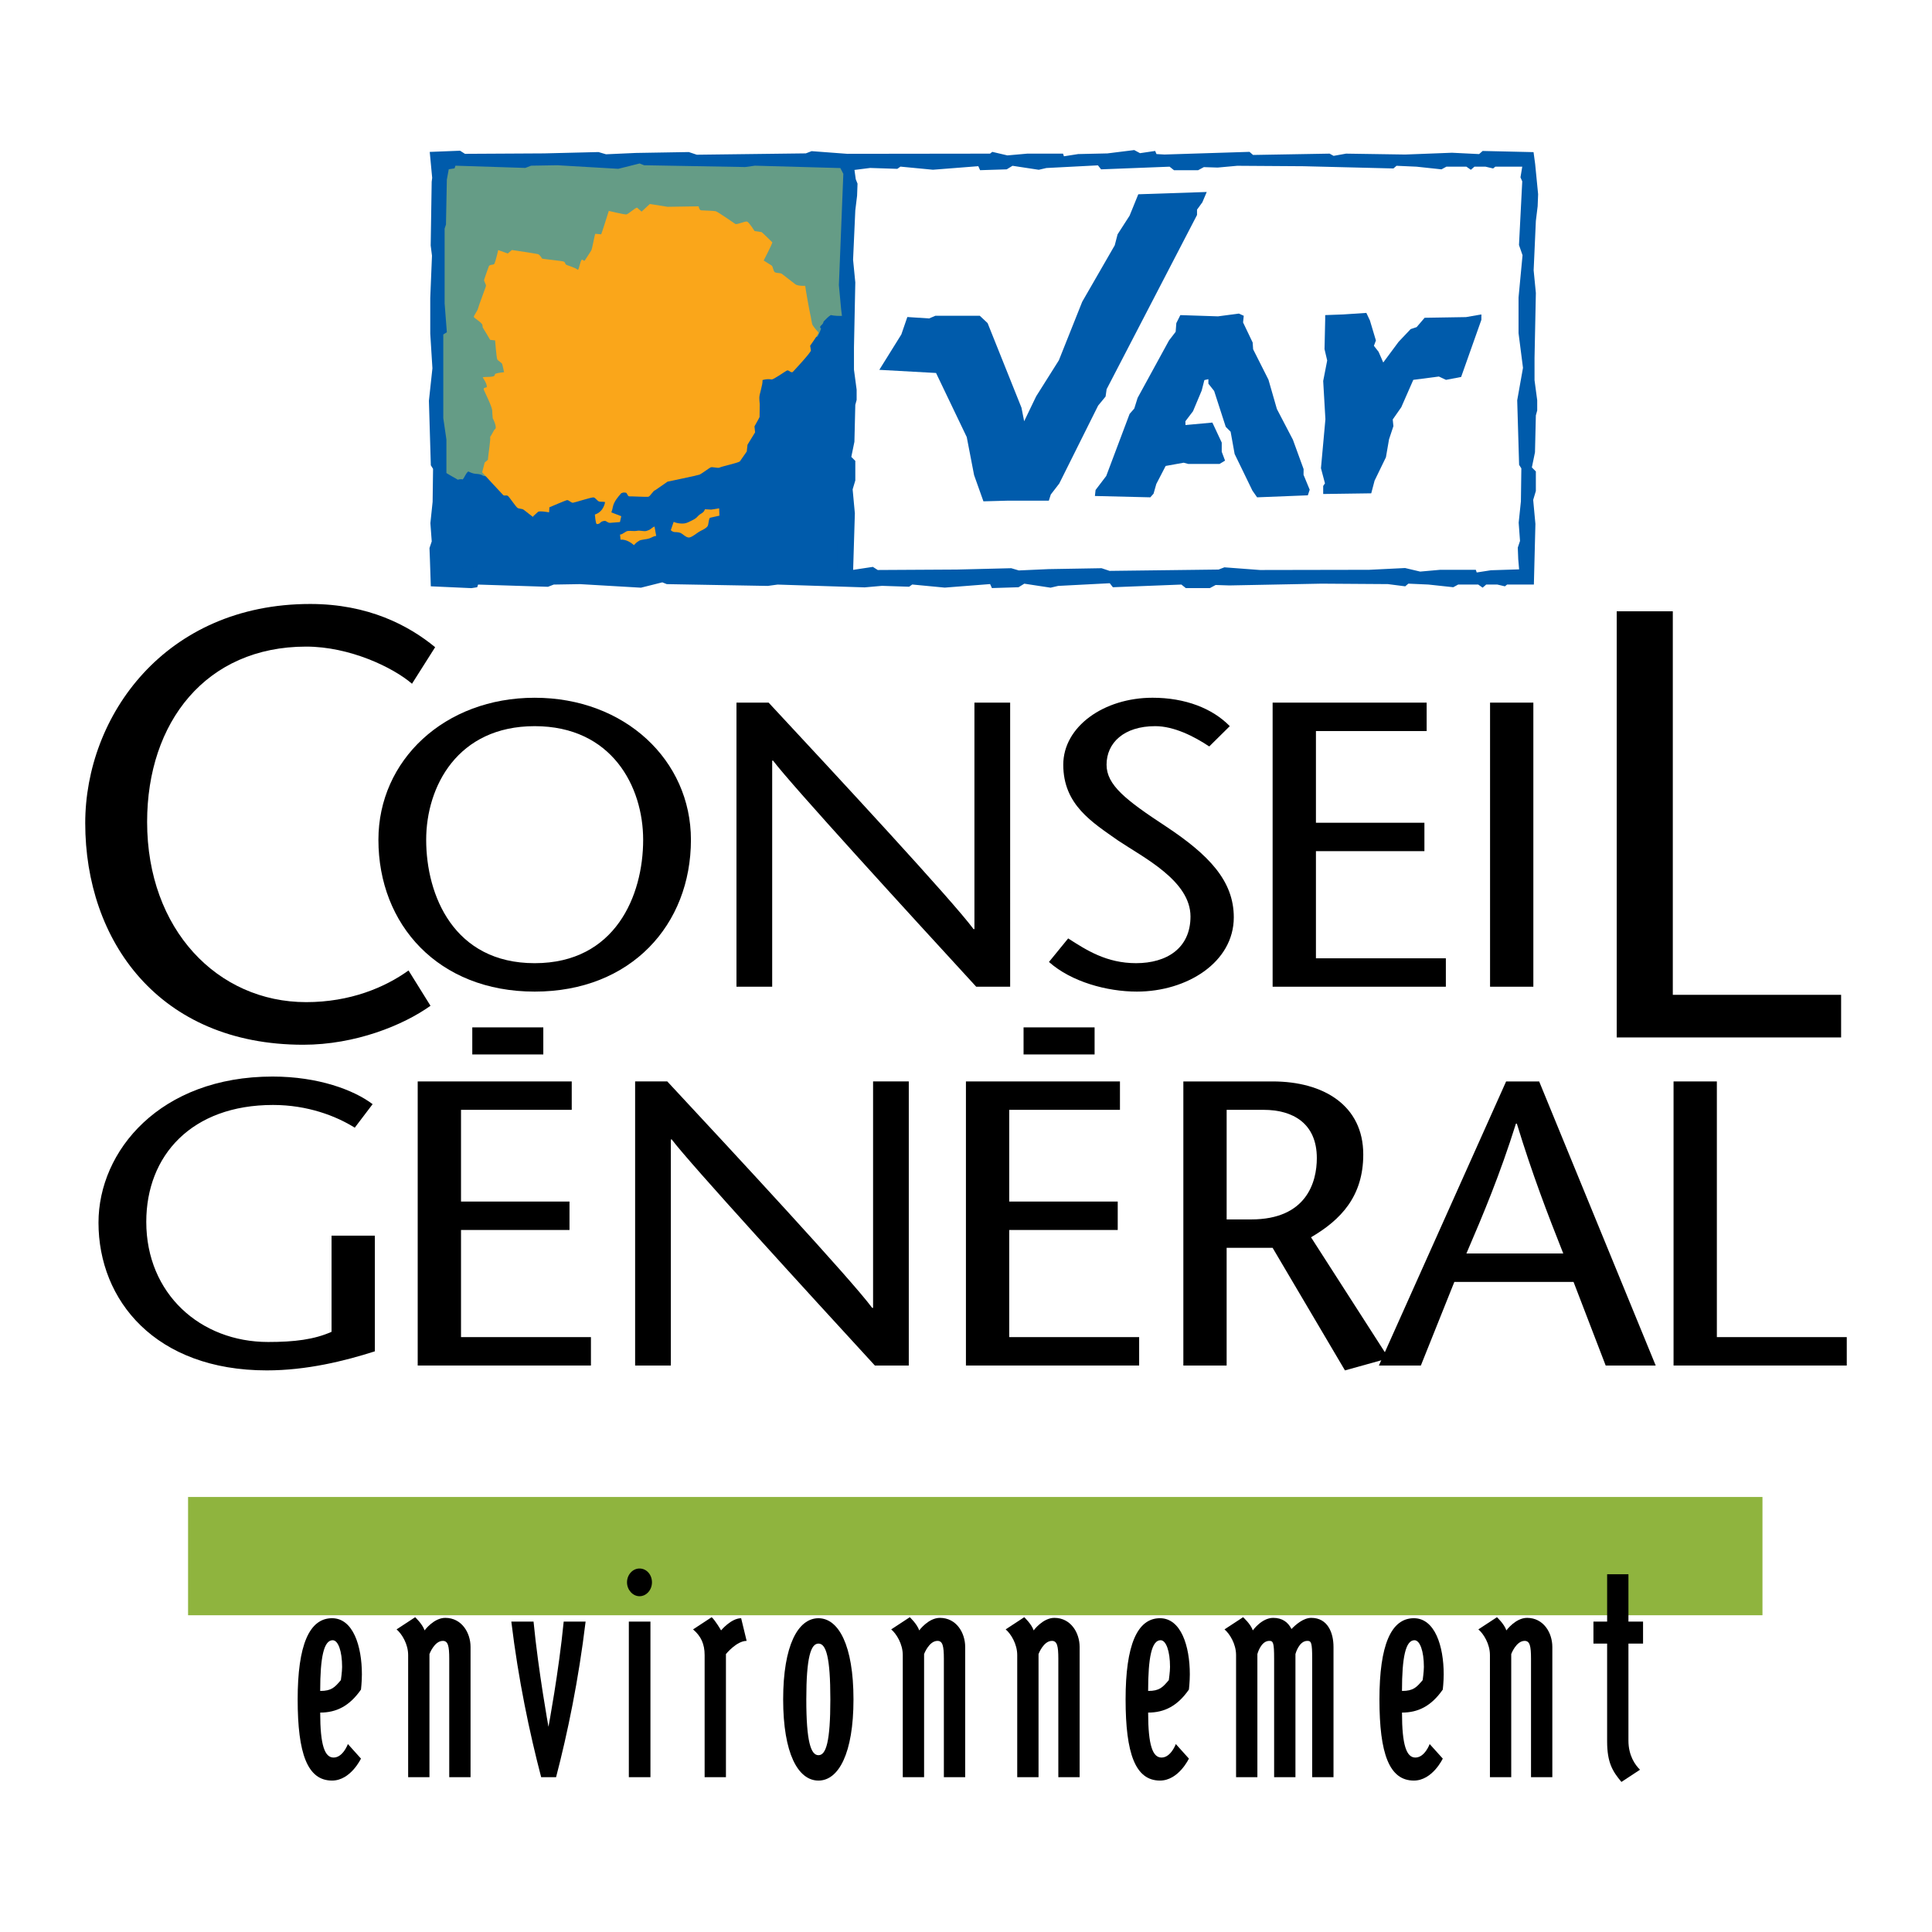
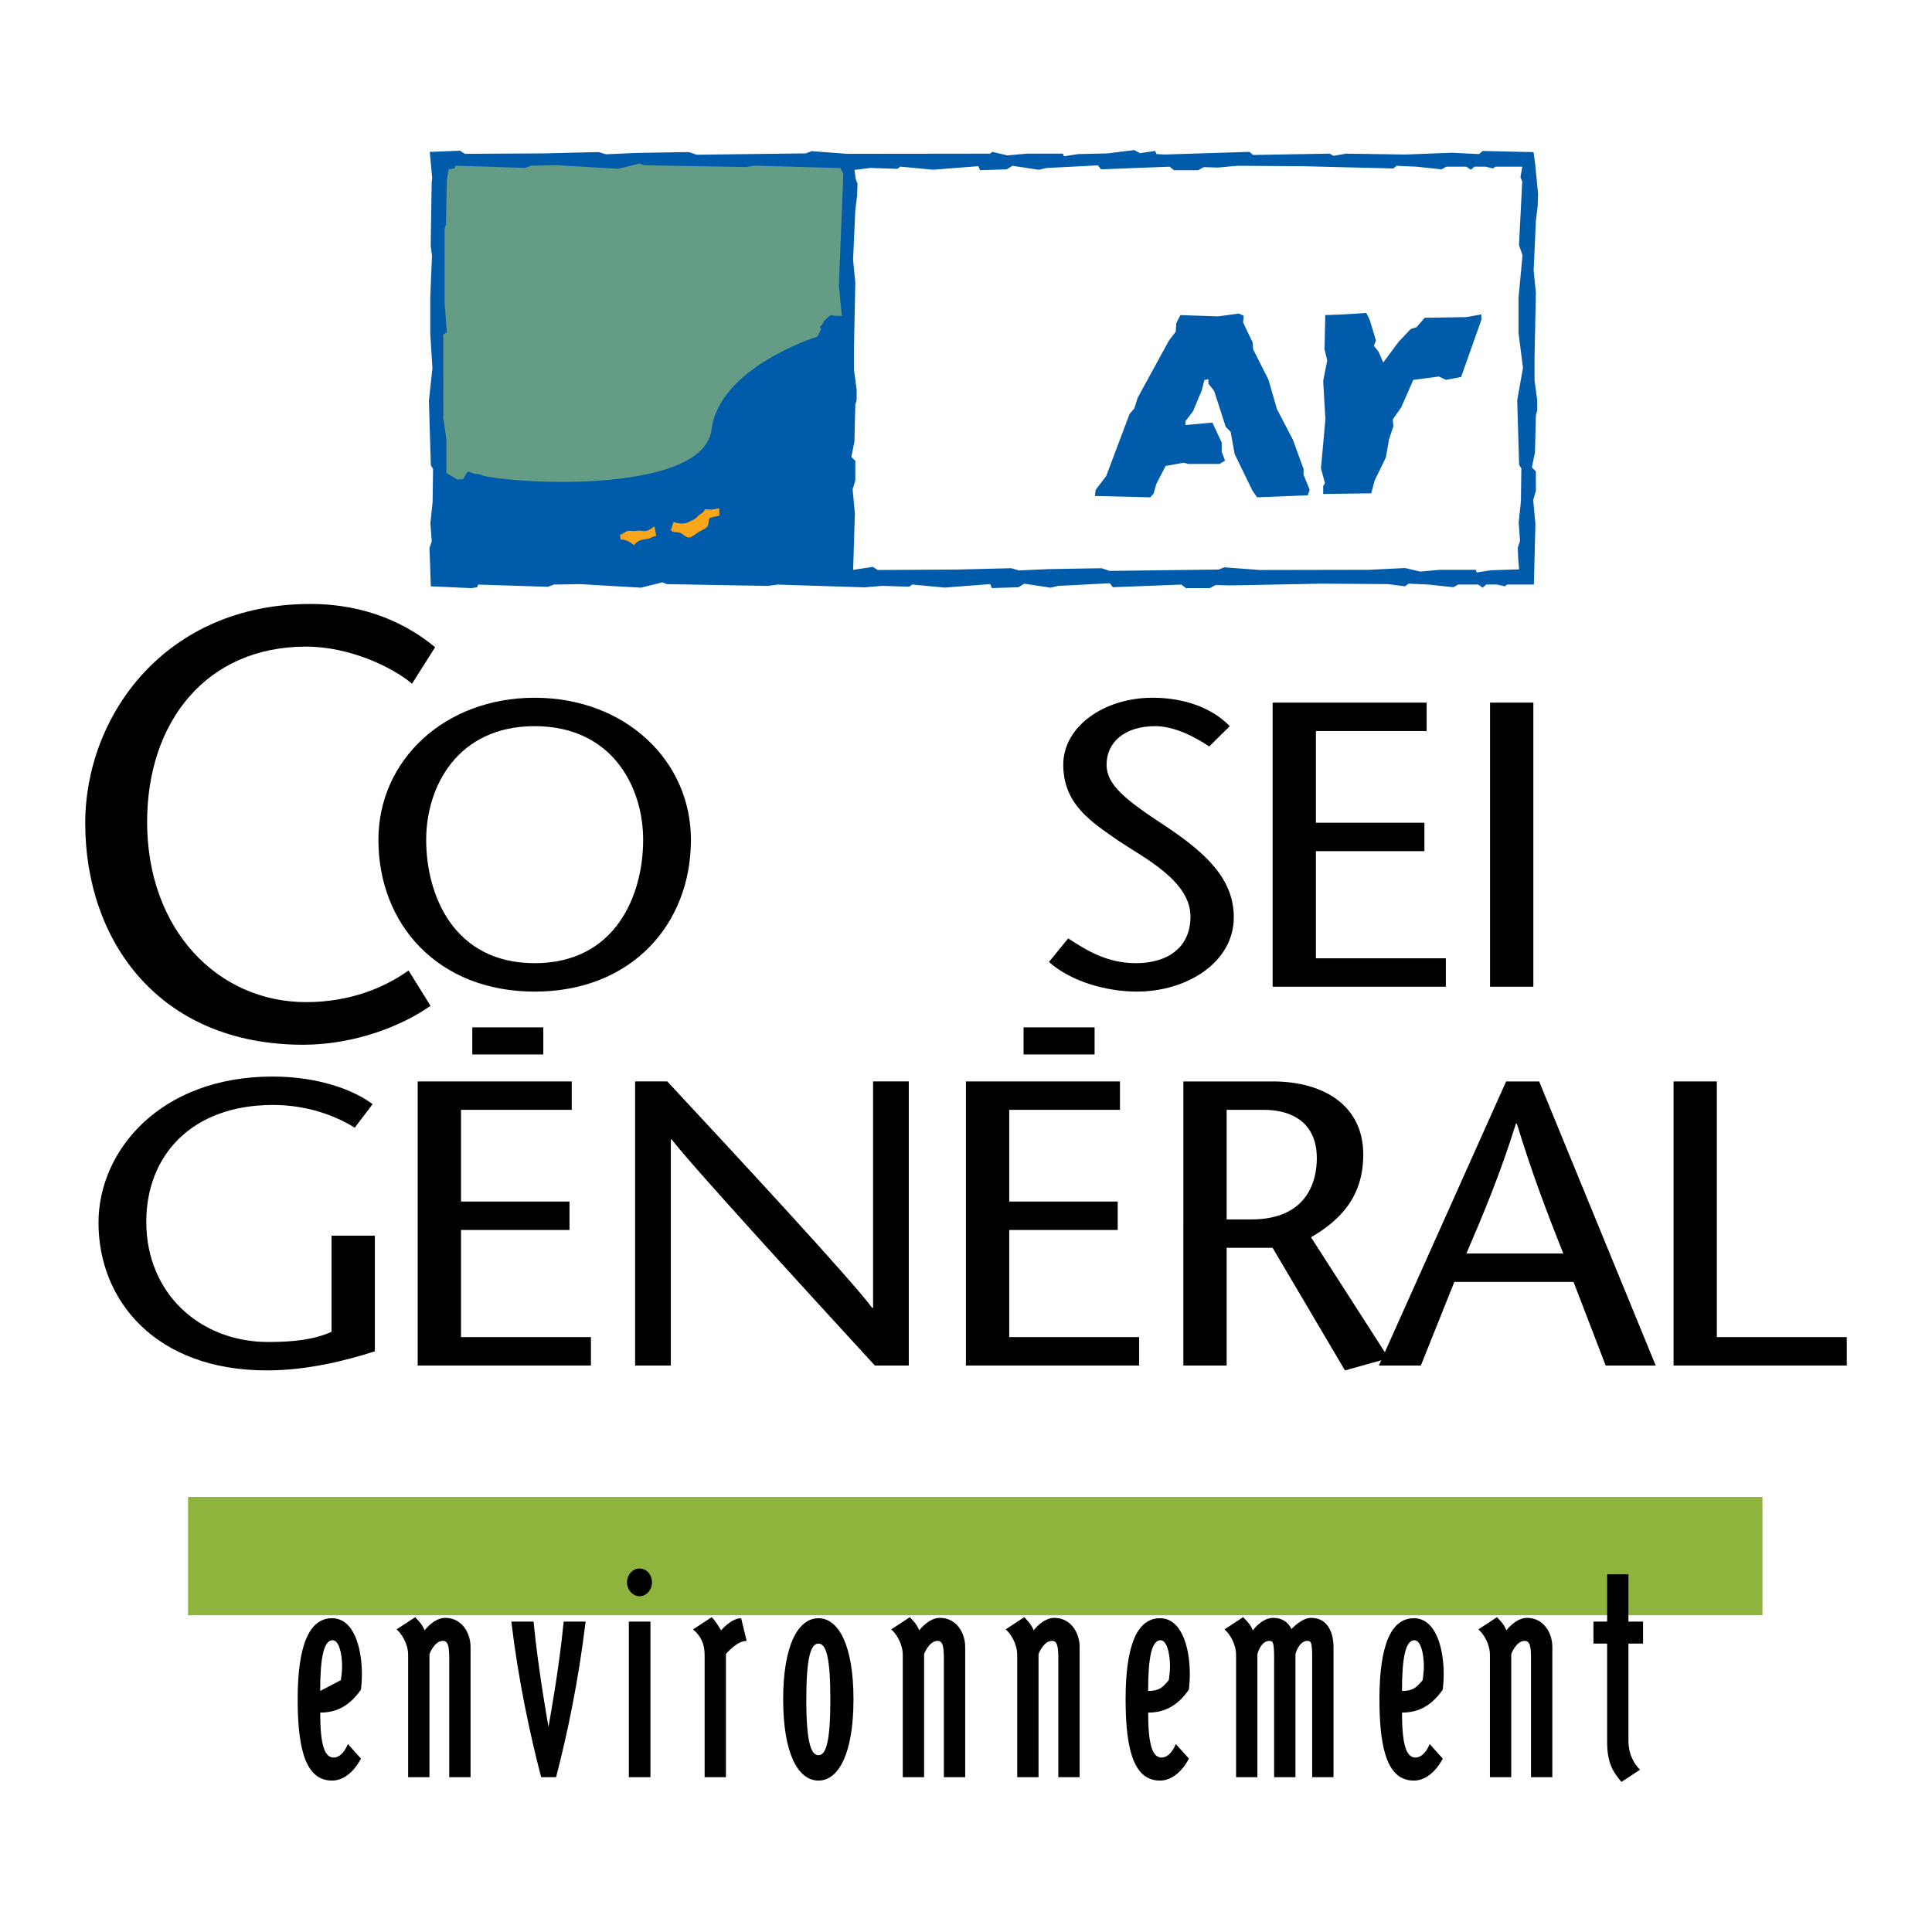
<svg xmlns="http://www.w3.org/2000/svg" version="1.0" id="Layer_1" x="0px" y="0px" width="192.756px" height="192.756px" viewBox="0 0 192.756 192.756" enable-background="new 0 0 192.756 192.756" xml:space="preserve">
  <g>
    <polygon fill-rule="evenodd" clip-rule="evenodd" fill="#FFFFFF" points="0,0 192.756,0 192.756,192.756 0,192.756 0,0  " />
    <polygon fill-rule="evenodd" clip-rule="evenodd" fill="#8FB43E" points="175.842,161.154 175.842,149.354 18.764,149.354    18.764,161.154 175.842,161.154  " />
-     <path fill-rule="evenodd" clip-rule="evenodd" d="M34.709,174.004l1.305,1.451c0,0-1.032,2.193-2.885,2.193   c-2.459,0-3.431-2.701-3.431-8.1s1.154-8.098,3.431-8.098c2.096,0,2.977,2.766,2.977,5.602c0,0.74-0.091,1.518-0.091,1.518   c-1.154,1.654-2.46,2.295-4.069,2.295c0,3.273,0.455,4.486,1.336,4.486C34.223,175.352,34.709,174.004,34.709,174.004   L34.709,174.004z M34.01,167.625c0,0,0.122-0.842,0.122-1.316c0-1.584-0.395-2.664-0.941-2.664c-0.881,0-1.246,1.688-1.246,5.061   C33.099,168.705,33.403,168.334,34.01,167.625L34.01,167.625z" />
+     <path fill-rule="evenodd" clip-rule="evenodd" d="M34.709,174.004l1.305,1.451c0,0-1.032,2.193-2.885,2.193   c-2.459,0-3.431-2.701-3.431-8.1s1.154-8.098,3.431-8.098c2.096,0,2.977,2.766,2.977,5.602c0,0.74-0.091,1.518-0.091,1.518   c-1.154,1.654-2.46,2.295-4.069,2.295c0,3.273,0.455,4.486,1.336,4.486C34.223,175.352,34.709,174.004,34.709,174.004   L34.709,174.004z M34.01,167.625c0,0,0.122-0.842,0.122-1.316c0-1.584-0.395-2.664-0.941-2.664c-0.881,0-1.246,1.688-1.246,5.061   L34.01,167.625z" />
    <path fill-rule="evenodd" clip-rule="evenodd" d="M39.567,162.564l1.853-1.215c0,0,0.729,0.674,0.941,1.316   c0,0,0.911-1.25,2.065-1.25c1.64,0,2.521,1.486,2.521,2.902v12.992h-2.126V165.5c0-1.283-0.122-1.789-0.638-1.789   c-0.85,0-1.336,1.316-1.336,1.316v12.283h-2.126v-12.182C40.722,164.016,40.083,163.002,39.567,162.564L39.567,162.564z" />
    <path fill-rule="evenodd" clip-rule="evenodd" d="M58.426,161.787c-0.698,5.805-1.792,11.102-2.946,15.523h-1.488   c-1.154-4.422-2.278-9.719-2.977-15.523h2.217c0.486,4.996,1.489,10.494,1.489,10.494s1.032-5.498,1.519-10.494H58.426   L58.426,161.787z" />
    <path fill-rule="evenodd" clip-rule="evenodd" d="M63.802,159.256c-0.668,0-1.245-0.639-1.245-1.383   c0-0.775,0.577-1.383,1.245-1.383c0.698,0,1.245,0.607,1.245,1.383C65.047,158.617,64.5,159.256,63.802,159.256L63.802,159.256z    M62.739,177.311v-15.523h2.156v15.523H62.739L62.739,177.311z" />
    <path fill-rule="evenodd" clip-rule="evenodd" d="M72.427,177.311h-2.126v-12.182c0-1.113-0.365-1.891-1.154-2.564L71,161.35   c0.364,0.305,0.941,1.316,0.941,1.316s1.003-1.215,2.004-1.215l0.547,2.26c-1.002,0-2.065,1.316-2.065,1.316V177.311   L72.427,177.311z" />
    <path fill-rule="evenodd" clip-rule="evenodd" d="M85.152,169.549c0,5.398-1.489,8.1-3.493,8.1c-2.034,0-3.523-2.701-3.523-8.1   s1.489-8.098,3.523-8.098C83.663,161.451,85.152,164.15,85.152,169.549L85.152,169.549z M81.659,175.117   c0.76,0,1.185-1.35,1.185-5.568c0-4.217-0.425-5.568-1.185-5.568c-0.759,0-1.214,1.352-1.214,5.568   C80.444,173.768,80.9,175.117,81.659,175.117L81.659,175.117z" />
    <path fill-rule="evenodd" clip-rule="evenodd" d="M88.917,162.564l1.853-1.215c0,0,0.729,0.674,0.941,1.316   c0,0,0.911-1.25,2.065-1.25c1.641,0,2.521,1.486,2.521,2.902v12.992H94.17V165.5c0-1.283-0.121-1.789-0.637-1.789   c-0.85,0-1.336,1.316-1.336,1.316v12.283H90.07v-12.182C90.07,164.016,89.433,163.002,88.917,162.564L88.917,162.564z" />
    <path fill-rule="evenodd" clip-rule="evenodd" d="M100.336,162.564l1.852-1.215c0,0,0.729,0.674,0.941,1.316   c0,0,0.912-1.25,2.065-1.25c1.64,0,2.521,1.486,2.521,2.902v12.992h-2.125V165.5c0-1.283-0.122-1.789-0.639-1.789   c-0.851,0-1.336,1.316-1.336,1.316v12.283h-2.126v-12.182C101.489,164.016,100.853,163.002,100.336,162.564L100.336,162.564z" />
    <path fill-rule="evenodd" clip-rule="evenodd" d="M117.311,174.004l1.306,1.451c0,0-1.032,2.193-2.885,2.193   c-2.46,0-3.431-2.701-3.431-8.1s1.153-8.098,3.431-8.098c2.096,0,2.977,2.766,2.977,5.602c0,0.74-0.092,1.518-0.092,1.518   c-1.152,1.654-2.459,2.295-4.067,2.295c0,3.273,0.454,4.486,1.335,4.486C116.825,175.352,117.311,174.004,117.311,174.004   L117.311,174.004z M116.612,167.625c0,0,0.122-0.842,0.122-1.316c0-1.584-0.395-2.664-0.941-2.664   c-0.881,0-1.244,1.688-1.244,5.061C115.701,168.705,116.005,168.334,116.612,167.625L116.612,167.625z" />
    <path fill-rule="evenodd" clip-rule="evenodd" d="M129.246,177.311h-2.126V165.5c0-1.619-0.092-1.789-0.484-1.789   c-0.852,0-1.186,1.316-1.186,1.316v12.283h-2.127v-12.182c0-1.113-0.637-2.127-1.153-2.564l1.853-1.215   c0,0,0.759,0.674,0.972,1.316c0,0,0.881-1.25,2.034-1.25c0.912,0,1.488,0.439,1.823,1.113c0.424-0.438,1.185-1.113,1.975-1.113   c1.64,0,2.217,1.486,2.217,2.902v12.992h-2.127V165.5c0-1.619-0.09-1.789-0.484-1.789c-0.852,0-1.186,1.316-1.186,1.316V177.311   L129.246,177.311z" />
    <path fill-rule="evenodd" clip-rule="evenodd" d="M142.638,174.004l1.308,1.451c0,0-1.032,2.193-2.886,2.193   c-2.46,0-3.433-2.701-3.433-8.1s1.154-8.098,3.433-8.098c2.096,0,2.978,2.766,2.978,5.602c0,0.74-0.092,1.518-0.092,1.518   c-1.154,1.654-2.461,2.295-4.069,2.295c0,3.273,0.455,4.486,1.335,4.486C142.154,175.352,142.638,174.004,142.638,174.004   L142.638,174.004z M141.94,167.625c0,0,0.121-0.842,0.121-1.316c0-1.584-0.395-2.664-0.94-2.664c-0.881,0-1.245,1.688-1.245,5.061   C141.03,168.705,141.333,168.334,141.94,167.625L141.94,167.625z" />
    <path fill-rule="evenodd" clip-rule="evenodd" d="M147.497,162.564l1.854-1.215c0,0,0.729,0.674,0.941,1.316   c0,0,0.912-1.25,2.064-1.25c1.641,0,2.521,1.486,2.521,2.902v12.992h-2.127V165.5c0-1.283-0.12-1.789-0.637-1.789   c-0.851,0-1.337,1.316-1.337,1.316v12.283h-2.125v-12.182C148.652,164.016,148.015,163.002,147.497,162.564L147.497,162.564z" />
    <path fill-rule="evenodd" clip-rule="evenodd" d="M158.978,163.98v-2.193h1.366v-4.723h2.126v4.723h1.458v2.193h-1.458v9.684   c0,1.486,0.668,2.432,1.154,2.902l-1.853,1.217c-0.881-1.047-1.428-1.924-1.428-4.051v-9.752H158.978L158.978,163.98z" />
    <path fill-rule="evenodd" clip-rule="evenodd" d="M37.755,83.787c0-7.937,6.592-14.172,15.589-14.172   c8.998,0,15.59,6.236,15.59,14.172c0,8.463-5.969,15.145-15.59,15.145S37.755,92.25,37.755,83.787L37.755,83.787z M64.168,83.787   c0-5.304-3.118-11.338-10.824-11.338c-7.705,0-10.824,6.034-10.824,11.338c0,5.547,2.762,12.31,10.824,12.31   C61.407,96.097,64.168,89.334,64.168,83.787L64.168,83.787z" />
-     <path fill-rule="evenodd" clip-rule="evenodd" d="M100.781,98.445h-3.385C90.625,91.075,79,78.361,77.13,75.891h-0.089v22.555   h-3.563V70.101h3.208c6.859,7.37,18.351,19.76,20.444,22.595h0.089V70.101h3.564V98.445L100.781,98.445z" />
    <path fill-rule="evenodd" clip-rule="evenodd" d="M120.646,74.474c-1.515-1.012-3.52-2.025-5.39-2.025   c-3.118,0-4.854,1.661-4.854,3.847c0,2.025,1.914,3.523,5.923,6.155c4.276,2.834,6.771,5.426,6.771,9.07   c0,4.495-4.677,7.411-9.666,7.411c-2.984,0-6.546-0.973-8.774-2.957l1.916-2.349c1.825,1.174,3.831,2.47,6.77,2.47   c3.075,0,5.434-1.499,5.434-4.657c0-3.563-4.677-5.872-7.214-7.572c-2.584-1.822-5.479-3.563-5.479-7.572   c0-3.806,4.053-6.681,8.908-6.681c3.251,0,5.967,1.053,7.705,2.834L120.646,74.474L120.646,74.474z" />
    <polygon fill-rule="evenodd" clip-rule="evenodd" points="142.337,72.936 131.291,72.936 131.291,82.086 142.114,82.086    142.114,84.92 131.291,84.92 131.291,95.61 144.253,95.61 144.253,98.445 126.97,98.445 126.97,70.101 142.337,70.101    142.337,72.936  " />
    <polygon fill-rule="evenodd" clip-rule="evenodd" points="148.663,98.445 148.663,70.101 152.983,70.101 152.983,98.445    148.663,98.445  " />
    <path fill-rule="evenodd" clip-rule="evenodd" d="M41.105,68.217c-1.904-1.64-6.232-3.705-10.559-3.705   c-9.983,0-15.868,7.531-15.868,17.492c0,10.751,7.039,17.979,15.868,17.979c4.385,0,7.847-1.459,10.213-3.159l2.192,3.522   c-2.712,1.943-7.501,3.889-12.694,3.889c-14.425,0-21.753-10.387-21.753-22.11c0-10.69,7.962-21.866,22.446-21.866   c5.771,0,9.81,2.126,12.464,4.312L41.105,68.217L41.105,68.217z" />
-     <polygon fill-rule="evenodd" clip-rule="evenodd" points="161.3,60.989 166.896,60.989 166.896,99.254 183.688,99.254    183.688,103.506 161.3,103.506 161.3,60.989  " />
    <path fill-rule="evenodd" clip-rule="evenodd" d="M37.399,123.281v11.541c-3.029,0.971-6.815,1.902-10.78,1.902   c-11.091,0-16.792-6.965-16.792-14.74c0-7.166,6.147-14.576,17.371-14.576c4.543,0,8.107,1.336,9.978,2.754l-1.782,2.348   c-1.871-1.174-4.722-2.268-8.151-2.268c-8.106,0-12.649,5.021-12.649,11.662c0,7.166,5.389,11.986,12.16,11.986   c2.628,0,4.588-0.244,6.325-1.014v-9.596H37.399L37.399,123.281z" />
    <polygon fill-rule="evenodd" clip-rule="evenodd" points="57.042,110.729 45.995,110.729 45.995,119.879 56.819,119.879    56.819,122.715 45.995,122.715 45.995,133.404 58.957,133.404 58.957,136.238 41.674,136.238 41.674,107.895 57.042,107.895    57.042,110.729  " />
    <path fill-rule="evenodd" clip-rule="evenodd" d="M90.67,136.238h-3.385c-6.77-7.371-18.396-20.084-20.267-22.555H66.93v22.555   h-3.564v-28.344h3.208c6.859,7.369,18.352,19.76,20.444,22.594h0.089v-22.594h3.563V136.238L90.67,136.238z" />
    <polygon fill-rule="evenodd" clip-rule="evenodd" points="111.738,110.729 100.691,110.729 100.691,119.879 111.516,119.879    111.516,122.715 100.691,122.715 100.691,133.404 113.653,133.404 113.653,136.238 96.371,136.238 96.371,107.895 111.738,107.895    111.738,110.729  " />
    <path fill-rule="evenodd" clip-rule="evenodd" d="M118.063,107.895h8.906c5.079,0,9.044,2.389,9.044,7.287   c0,4.17-2.228,6.52-5.212,8.262l7.75,12.066l-4.364,1.215l-7.218-12.229h-4.587v11.742h-4.319V107.895L118.063,107.895z    M122.383,121.662h2.45c5.524,0,6.547-3.727,6.547-6.115c0-3.482-2.404-4.818-5.301-4.818h-3.696V121.662L122.383,121.662z" />
    <path fill-rule="evenodd" clip-rule="evenodd" d="M153.562,107.895l11.627,28.344h-4.99l-3.206-8.342H145.1l-3.341,8.342h-4.187   l12.694-28.344H153.562L153.562,107.895z M155.968,125.062c-1.559-3.928-3.072-7.855-4.632-12.957h-0.09   c-1.604,5.102-3.252,9.029-4.943,12.957H155.968L155.968,125.062z" />
    <polygon fill-rule="evenodd" clip-rule="evenodd" points="166.971,107.895 171.291,107.895 171.291,133.404 184.252,133.404    184.252,136.238 166.971,136.238 166.971,107.895  " />
    <polygon points="47.12,102.502 54.206,102.502 54.206,105.203 47.12,105.203 47.12,102.502  " />
    <polygon points="102.121,102.502 109.208,102.502 109.208,105.203 102.121,105.203 102.121,102.502  " />
    <polygon fill-rule="evenodd" clip-rule="evenodd" fill="#005BAB" points="84.752,57.41 84.752,16.68 44.22,16.627 44.22,57.355    84.752,57.41  " />
    <path fill-rule="evenodd" clip-rule="evenodd" fill="#659C86" d="M82.172,32.075c-0.053,0.409-0.55,0.428-0.253,0.722   c-0.111,0.303-0.323,0.779-0.401,0.801c0,0-9.729,3.003-10.528,9.264c-0.8,6.259-18.562,5.54-22.8,4.602   c-0.205-0.157-0.506-0.178-0.757-0.193c-0.225-0.014-0.504-0.132-0.712-0.234c-0.27,0.205-0.338,0.551-0.561,0.801   c-0.13-0.063-0.454,0-0.481,0.026c-0.039-0.056-1.279-0.68-1.5-0.934l0.007-30.89l40.54,0.053l0,9.544v5.865   c-0.059-0.138-0.552,0.135-0.667,0.012c-0.297,0.017-0.878-0.001-1.167-0.081C82.609,31.598,82.409,31.856,82.172,32.075   L82.172,32.075z" />
    <path fill-rule="evenodd" clip-rule="evenodd" fill="#005BAB" d="M153.412,20.575l0.046-1.199l-0.296-3.017l-0.16-1.181   l-5.077-0.117l-0.354,0.311l-2.708-0.133l-4.663,0.178l-5.904-0.089l-1.242,0.222l-0.4-0.222l-7.636,0.132l-0.356-0.31   l-8.479,0.266l-0.8-0.045l-0.133-0.311l-1.51,0.222l-0.577-0.31l-2.68,0.333l-2.915,0.066l-1.42,0.222l-0.089-0.266h-3.553   l-1.997,0.177L99,15.151l-0.223,0.177l-14.251,0.018l-3.552-0.266l-0.577,0.222L69.52,15.436l-0.799-0.266l-5.284,0.089   l-2.974,0.133l-0.755-0.222l-5.417,0.133l-7.902,0.044l-0.488-0.311l-3.026,0.12l0.243,2.584l-0.049,0.399l-0.099,6.351   l0.129,1.021l-0.173,4.217v3.552l0.217,3.463l-0.35,3.241l0.191,6.438l0.223,0.355l-0.044,3.285l-0.223,2.132l0.134,1.82   L42.85,54.68l0.044,1.154l0.088,2.663l4.05,0.182l0.578-0.089l0.089-0.267l6.971,0.222l0.577-0.222l2.619-0.044l6.083,0.355   l2.13-0.533l0.444,0.178l10.079,0.178l0.976-0.133l8.688,0.279l1.73-0.153l2.708,0.089l0.311-0.222l3.241,0.31l4.528-0.354   l0.178,0.399l2.658-0.083l0.576-0.355l2.62,0.4l0.754-0.177l5.151-0.267l0.31,0.399l6.837-0.267l0.444,0.355h2.396l0.578-0.311   l1.376,0.044l9.188-0.178l6.619,0.045l1.729,0.222l0.312-0.267l1.999,0.089l2.485,0.267l0.489-0.267h1.998l0.442,0.311l0.355-0.311   h1.11l0.754,0.178l0.224-0.178h2.669l0.153-6.046l-0.222-2.398l0.266-0.888v-1.954l-0.398-0.399l0.311-1.509l0.088-3.685   l0.134-0.488v-1.022l-0.267-1.998v-2.219l0.133-6.482l-0.221-2.264l0.221-4.928L153.412,20.575L153.412,20.575z M84.186,44.868   l-0.253,0.355v3.241l-0.4,0.71l0.444,3.73l-0.4,1.021v2.829l-1.464-0.088l-0.355,0.311l-2.708-0.133l-4.662,0.178l-5.905-0.089   l-1.243,0.222l-0.4-0.222l-7.637,0.133l-0.355-0.311l-8.48,0.267l-0.799-0.044l-0.133-0.311l-1.51,0.222l-0.577-0.311l-2.575,0.355   l-0.146-4.383l-0.133-2.042l0.311-0.355l-0.267-2.042v-4.262l-0.311-2.131v-1.51v-6.837l0.355-0.222l-0.222-2.886v-7.458l0.134-0.4   l0.088-4.484l0.19-1.034l0.578-0.089l0.089-0.267l6.97,0.223l0.577-0.223l2.62-0.044l6.082,0.355l2.131-0.533l0.444,0.178   l10.078,0.178l0.977-0.134l8.524,0.236l0.297,0.577l-0.443,11.1l0.222,2.397l0.267,2.131V44.868L84.186,44.868z" />
    <polygon fill-rule="evenodd" clip-rule="evenodd" fill="#FFFFFF" points="85.251,16.954 86.818,16.757 89.526,16.846    89.837,16.624 93.078,16.935 97.606,16.58 97.784,16.979 100.44,16.896 101.018,16.541 103.638,16.94 104.393,16.763    109.542,16.497 109.854,16.896 116.69,16.63 117.134,16.985 119.531,16.985 120.108,16.674 121.486,16.718 123.438,16.541    130.074,16.585 139.022,16.807 139.333,16.541 141.331,16.63 143.817,16.896 144.306,16.63 146.304,16.63 146.747,16.94    147.104,16.63 148.213,16.63 148.968,16.807 149.188,16.63 151.875,16.63 151.698,17.695 151.875,18.095 151.55,24.445    151.904,25.466 151.505,29.684 151.505,33.236 151.949,36.699 151.372,39.939 151.562,46.377 151.785,46.732 151.741,50.018    151.519,52.149 151.652,53.969 151.43,54.635 151.475,55.789 151.562,56.805 148.752,56.894 147.332,57.115 147.243,56.849    143.691,56.849 141.692,57.027 140.184,56.672 136.602,56.849 125.709,56.869 122.158,56.602 121.58,56.824 110.704,56.957    109.904,56.69 104.62,56.78 101.647,56.913 100.892,56.69 95.475,56.824 87.573,56.869 87.084,56.558 85.118,56.855 85.29,51.222    85.068,48.825 85.334,47.937 85.334,45.983 84.935,45.584 85.245,44.074 85.334,40.389 85.467,39.901 85.467,38.879 85.201,36.882    85.201,34.662 85.334,28.18 85.112,25.916 85.334,20.988 85.512,19.523 85.556,18.324 85.379,17.88 85.251,16.954  " />
-     <polygon fill-rule="evenodd" clip-rule="evenodd" fill="#005BAB" points="87.729,36.899 89.926,33.369 90.525,31.629    92.697,31.772 93.322,31.504 97.755,31.504 98.534,32.237 101.913,40.675 102.18,42.027 103.377,39.543 105.643,35.947    107.973,30.106 111.219,24.471 111.501,23.38 112.701,21.515 113.567,19.383 120.396,19.154 119.96,20.183 119.428,20.916    119.428,21.448 110.409,38.83 110.304,39.562 109.562,40.465 105.682,48.242 104.838,49.338 104.643,49.951 100.581,49.951    98.117,50.018 97.185,47.401 96.452,43.605 93.389,37.212 87.729,36.899  " />
    <polygon fill-rule="evenodd" clip-rule="evenodd" fill="#005BAB" points="117.763,31.438 117.362,32.237 117.296,33.103    116.631,33.969 113.5,39.696 113.167,40.76 112.701,41.294 110.37,47.487 109.306,48.886 109.238,49.485 114.766,49.618    115.09,49.255 115.365,48.287 116.298,46.488 118.096,46.165 118.562,46.289 121.673,46.289 122.224,45.956 121.893,45.07    121.893,44.157 120.959,42.16 118.277,42.406 118.268,42.027 119.027,41.028 119.894,38.963 120.16,37.922 120.561,37.831    120.561,38.279 121.136,39.007 122.292,42.584 122.779,43.072 123.179,45.292 124.955,48.952 125.422,49.618 130.482,49.418    130.669,48.861 130.054,47.371 130.061,46.802 128.994,43.872 127.396,40.808 126.553,37.878 125.025,34.847 124.978,34.171    124.022,32.17 124.089,31.504 123.604,31.286 121.519,31.562 117.763,31.438  " />
    <polygon fill-rule="evenodd" clip-rule="evenodd" fill="#005BAB" points="132.015,49.286 132.015,48.486 132.192,48.223    131.792,46.713 132.236,41.83 132.015,38.012 132.414,35.966 132.148,34.834 132.214,31.904 132.214,31.438 134.013,31.371    136.321,31.218 136.676,31.97 137.275,33.969 137.075,34.501 137.542,35.101 138.007,36.166 139.539,34.102 140.739,32.836    141.338,32.636 142.137,31.704 146.266,31.637 147.798,31.371 147.798,31.904 145.777,37.611 144.268,37.898 143.558,37.567    141.005,37.898 139.807,40.627 138.954,41.851 139.02,42.518 138.585,43.828 138.274,45.623 137.143,47.953 136.809,49.219    132.015,49.286  " />
-     <path fill-rule="evenodd" clip-rule="evenodd" fill="#FAA61A" d="M75.783,41.603c-0.059,0.162-0.431,0.77-0.509,0.938l0.062,0.593   l-0.757,1.236l-0.076,0.678l-0.685,0.983c-0.133,0.142-1.836,0.511-2.012,0.614c-0.178,0.106-0.733-0.104-0.914-0.01   c-0.183,0.095-0.912,0.644-1.098,0.718c-0.188,0.077-3.188,0.699-3.188,0.699l-1.229,0.852c-0.218,0.037-0.498,0.632-0.707,0.66   c-0.212,0.028-1.659-0.053-1.862-0.04c-0.223,0.014-0.208-0.374-0.405-0.376c-0.241-0.004-0.132-0.04-0.422,0.059   c0,0-0.462,0.504-0.654,0.878c-0.249,0.483-0.14,0.532-0.334,1.036l0.989,0.378l-0.129,0.586c-0.255,0.023-0.718,0.053-0.943,0.076   c-0.305,0.03-0.385-0.216-0.615-0.19c-0.48,0.054-0.369,0.338-0.757,0.314c-0.126-0.063-0.188-0.95-0.188-0.95   c0.911-0.291,1.015-1.242,1.015-1.242c-0.188-0.053-0.382-0.015-0.567-0.051c-0.207-0.041-0.383-0.395-0.586-0.417   c-0.207-0.022-1.821,0.5-2.034,0.531c-0.217,0.03-0.438-0.311-0.633-0.253c-0.219,0.063-1.555,0.634-1.736,0.713   c0,0,0,0.177-0.028,0.5c0,0-0.967-0.177-1.105-0.046c-0.442,0.417-0.568,0.459-0.449,0.535c-0.165-0.092-0.833-0.65-1-0.759   c-0.172-0.111-0.441-0.067-0.598-0.177c-0.18-0.125-0.783-1.043-0.943-1.179c-0.167-0.142-0.346,0.03-0.49-0.106   c-0.164-0.155-2.09-2.259-2.09-2.259c0.042-0.182,0.25-0.979,0.25-0.979l0.319-0.267c0.036-0.524,0.296-2.089,0.224-2.282   c0.123-0.147,0.388-0.717,0.463-0.758c0.307-0.163-0.202-1.106-0.202-1.106c0.005-0.056-0.048-0.422-0.051-0.75   c-0.002-0.432-0.845-2.028-0.852-2.152c-0.013-0.221,0.313-0.099,0.316-0.253c0.007-0.321-0.412-0.917-0.412-0.917   c0.099-0.092,0.67-0.015,1.039-0.109c0.248-0.063,0.082-0.208,0.279-0.28c0.202-0.075,0.813-0.137,0.813-0.137   c-0.039-0.179-0.132-0.615-0.181-0.791c-0.05-0.183-0.438-0.334-0.505-0.506c-0.077-0.193-0.211-1.878-0.211-1.878l-0.492-0.052   c-0.104-0.183-0.585-0.995-0.689-1.149c-0.129-0.191-0.025-0.283-0.126-0.422c-0.224-0.302-0.73-0.562-0.818-0.718   c0.016-0.166,0.383-0.629,0.417-0.823c0.035-0.199,0.738-2.039,0.79-2.227c0.059-0.213-0.23-0.484-0.169-0.677   c0.063-0.2,0.394-1.152,0.465-1.326c0.088-0.213,0.478-0.09,0.56-0.262c0.1-0.212,0.379-1.328,0.369-1.356l0.959,0.344l0.412-0.348   c0.195,0.024,2.402,0.36,2.591,0.409c0.209,0.055,0.414,0.444,0.414,0.444c0.194,0.064,1.969,0.226,2.152,0.297   c0.203,0.079,0.122,0.264,0.294,0.337c0.21,0.088,0.928,0.295,1.14,0.502c0.113-0.134,0.237-0.842,0.348-0.981   c0.128-0.162,0.224,0.178,0.339,0.026c0.12-0.158,0.523-0.815,0.63-0.973c0.112-0.166,0.325-1.509,0.412-1.677l0.589,0.049   c0.092-0.213,0.757-2.334,0.757-2.334s1.584,0.384,1.764,0.349c0.183-0.035,0.858-0.649,1.054-0.678l0.454,0.399l0.822-0.759   l1.771,0.278l3.097-0.047c0,0,0.054,0.378,0.256,0.401c0.207,0.022,1.262,0.037,1.456,0.089c0.198,0.053,1.955,1.271,1.955,1.271   c0.199,0.083,1.003-0.317,1.185-0.231c0.199,0.094,0.732,0.936,0.732,0.936l0.702,0.106c0.188,0.147,1.072,1.025,1.072,1.025   c-0.038,0.209-0.866,1.81-0.866,1.81s0.607,0.376,0.782,0.491c0.166,0.109,0.158,0.571,0.333,0.676   c0.189,0.115,0.499,0.047,0.686,0.153l1.392,1.076c0.332,0.17,0.949,0.126,0.949,0.126c0.006,0.184,0.453,2.681,0.506,2.853   c0.063,0.205,0.146,0.938,0.234,1.073c0.229,0.354,0.588,0.736,0.588,0.736c-0.016,0.179-0.834,1.316-0.834,1.316l0.076,0.475   c-0.003,0.217-1.816,2.149-1.816,2.149c-0.188,0.12-0.399-0.242-0.588-0.145c-0.193,0.1-1.338,0.916-1.518,0.886   c-0.506-0.084-0.904,0.065-0.904,0.065c0.024,0.51-0.319,1.377-0.319,1.748c0,0.338,0.041,0.636,0.041,0.636   c-0.148,0.031,0.165-0.069,0,0L75.783,41.603L75.783,41.603z" />
    <path fill-rule="evenodd" clip-rule="evenodd" fill="#FAA61A" d="M61.862,53.333c0.281-0.007,0.52-0.329,0.779-0.358   c0.319-0.036,0.619,0.044,0.894-0.012c0.341-0.071,0.701,0.086,0.956,0.009c0.539-0.163,0.395-0.251,0.811-0.441l0.166,0.935   c-0.283,0.031-0.409,0.154-0.668,0.246c-0.322,0.114-0.791,0.105-1.024,0.234c-0.336,0.186-0.523,0.444-0.523,0.444   c-0.742-0.657-1.34-0.544-1.34-0.544l-0.052-0.519L61.862,53.333L61.862,53.333z" />
    <path fill-rule="evenodd" clip-rule="evenodd" fill="#FAA61A" d="M70.828,51.657c-0.173,0.254-0.098,0.704-0.269,0.89   c-0.235,0.253-0.615,0.38-0.841,0.526c-0.311,0.199-0.659,0.503-0.937,0.549c-0.337,0.056-0.687-0.404-0.943-0.473   c-0.498-0.136-0.566,0.049-0.913-0.249l0.285-0.831c0.311,0.132,0.57,0.157,0.828,0.167c0.337,0.014,0.557-0.095,0.807-0.218   c0.293-0.143,0.551-0.253,0.735-0.466c0.349-0.405,0.581-0.291,0.756-0.744l0.626,0.035l0.789-0.128l0.025,0.734L70.828,51.657   L70.828,51.657z" />
  </g>
</svg>